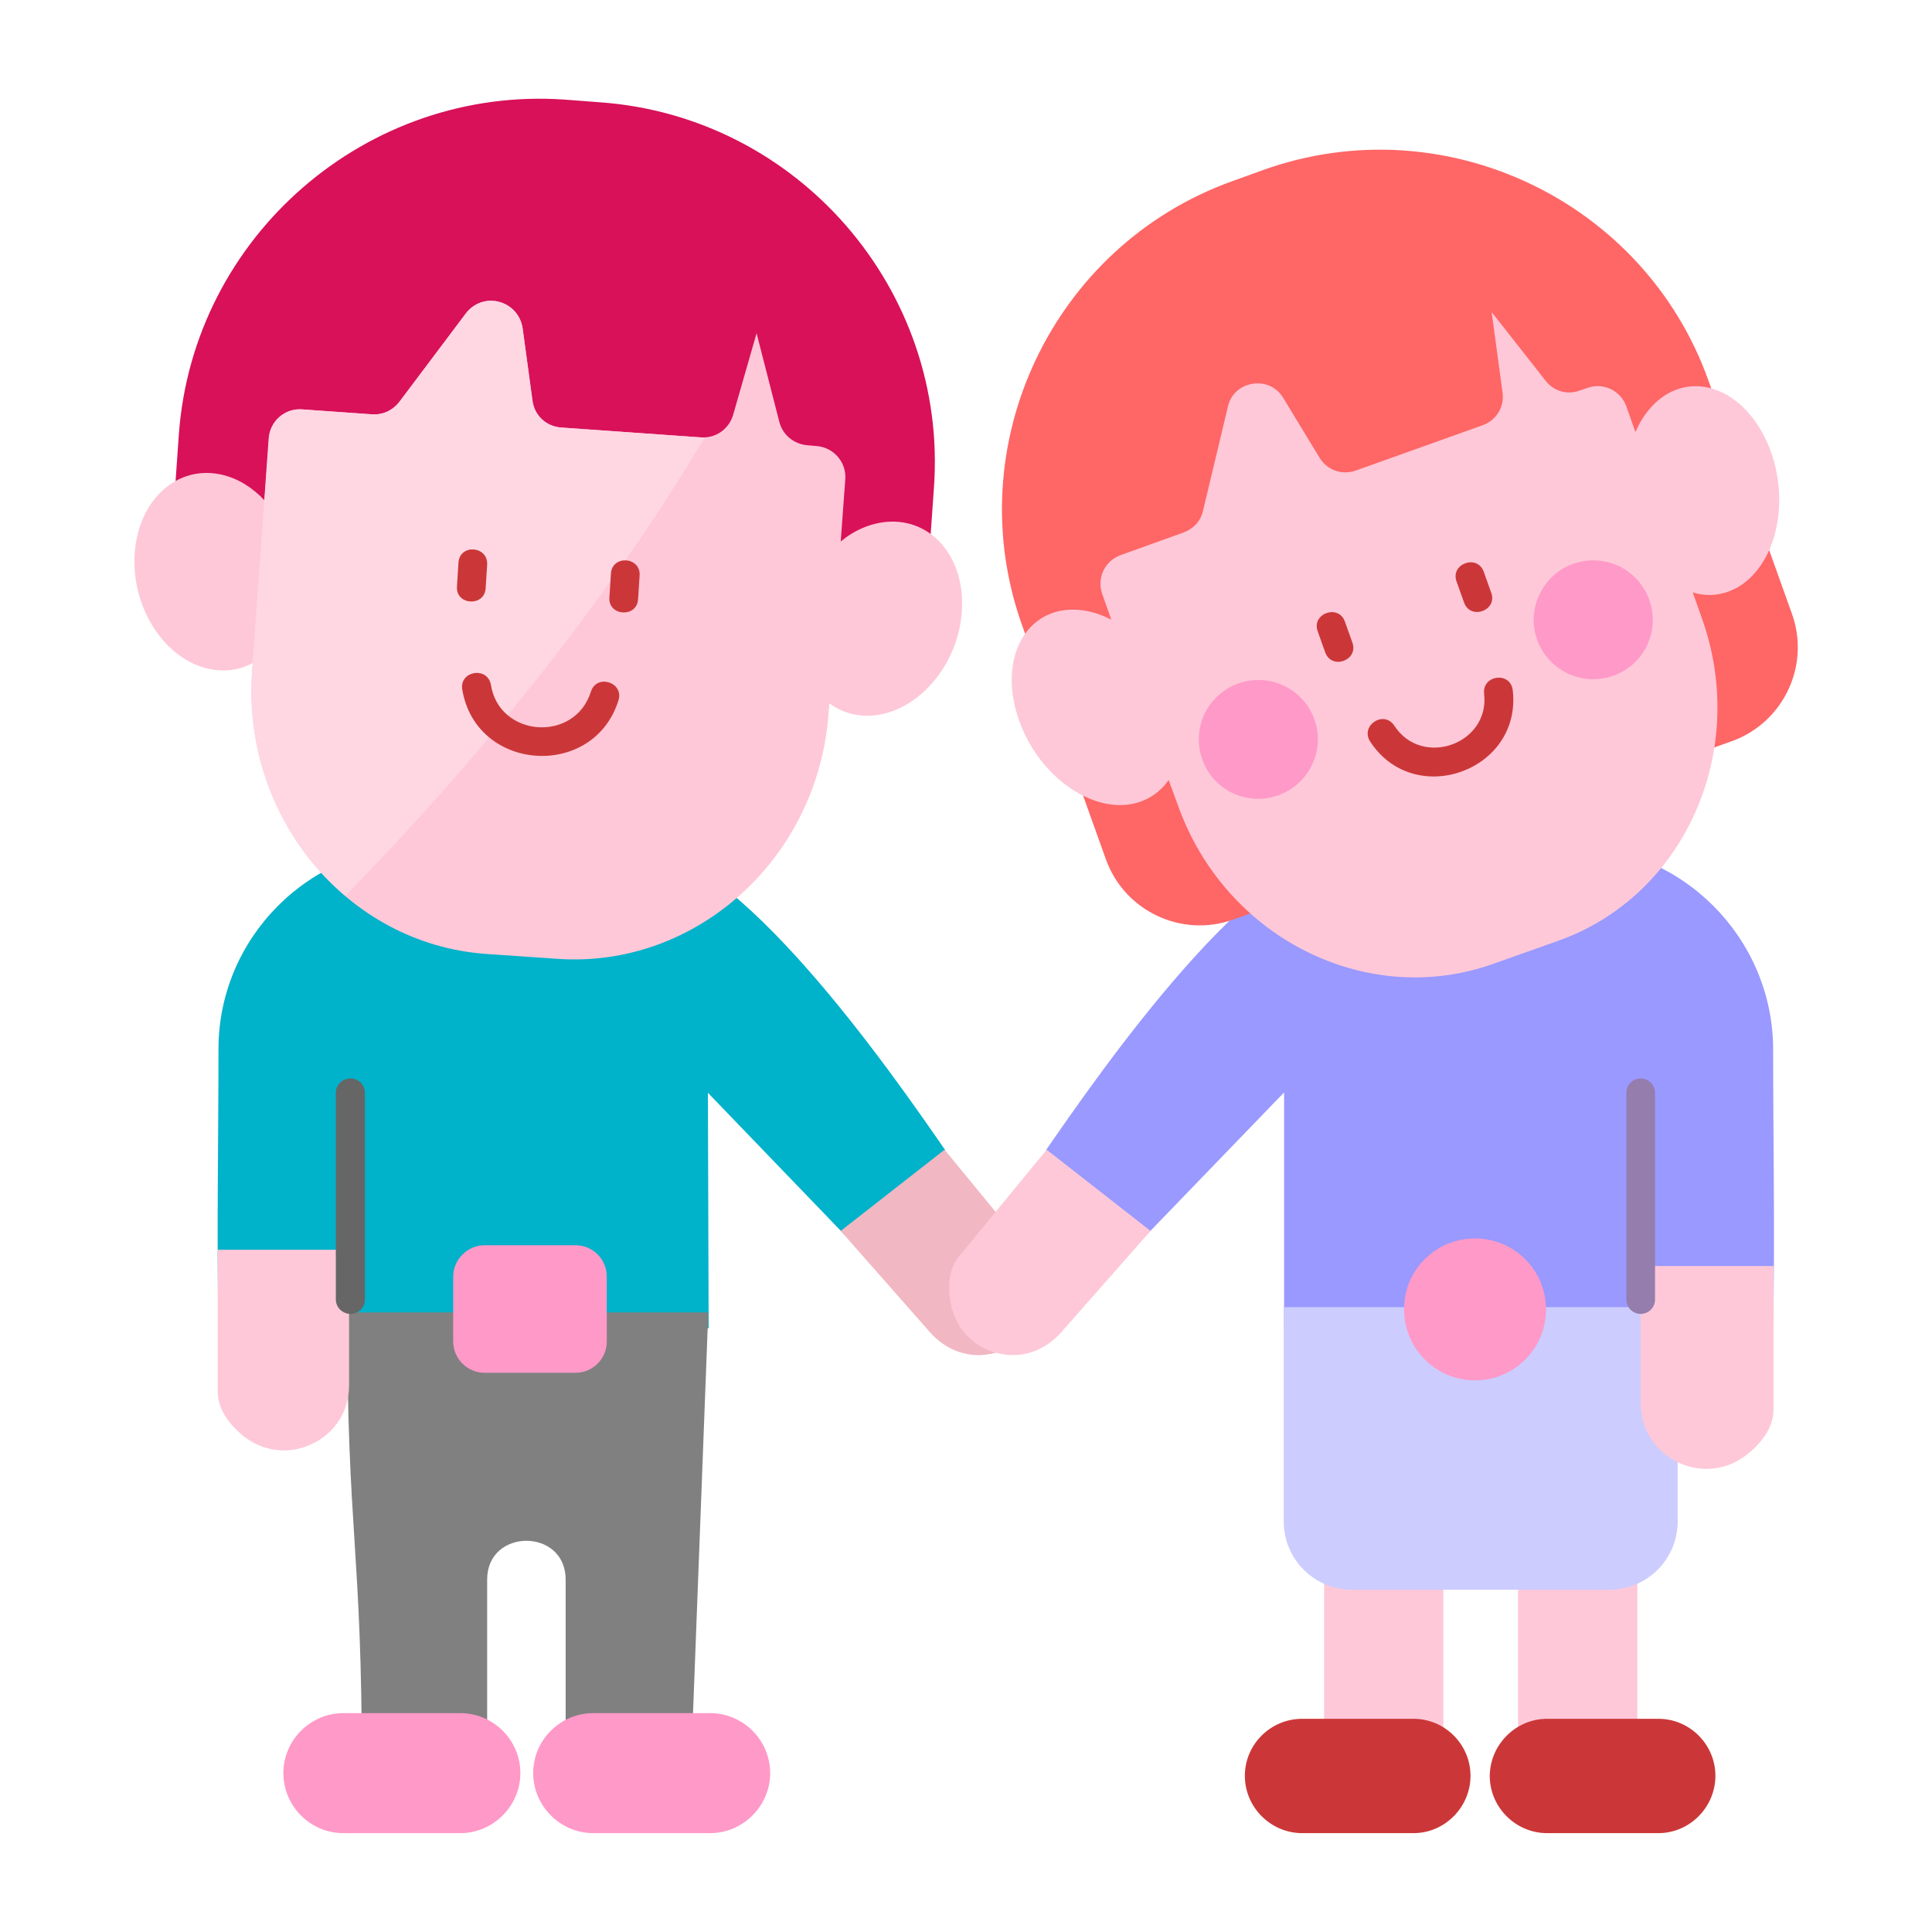
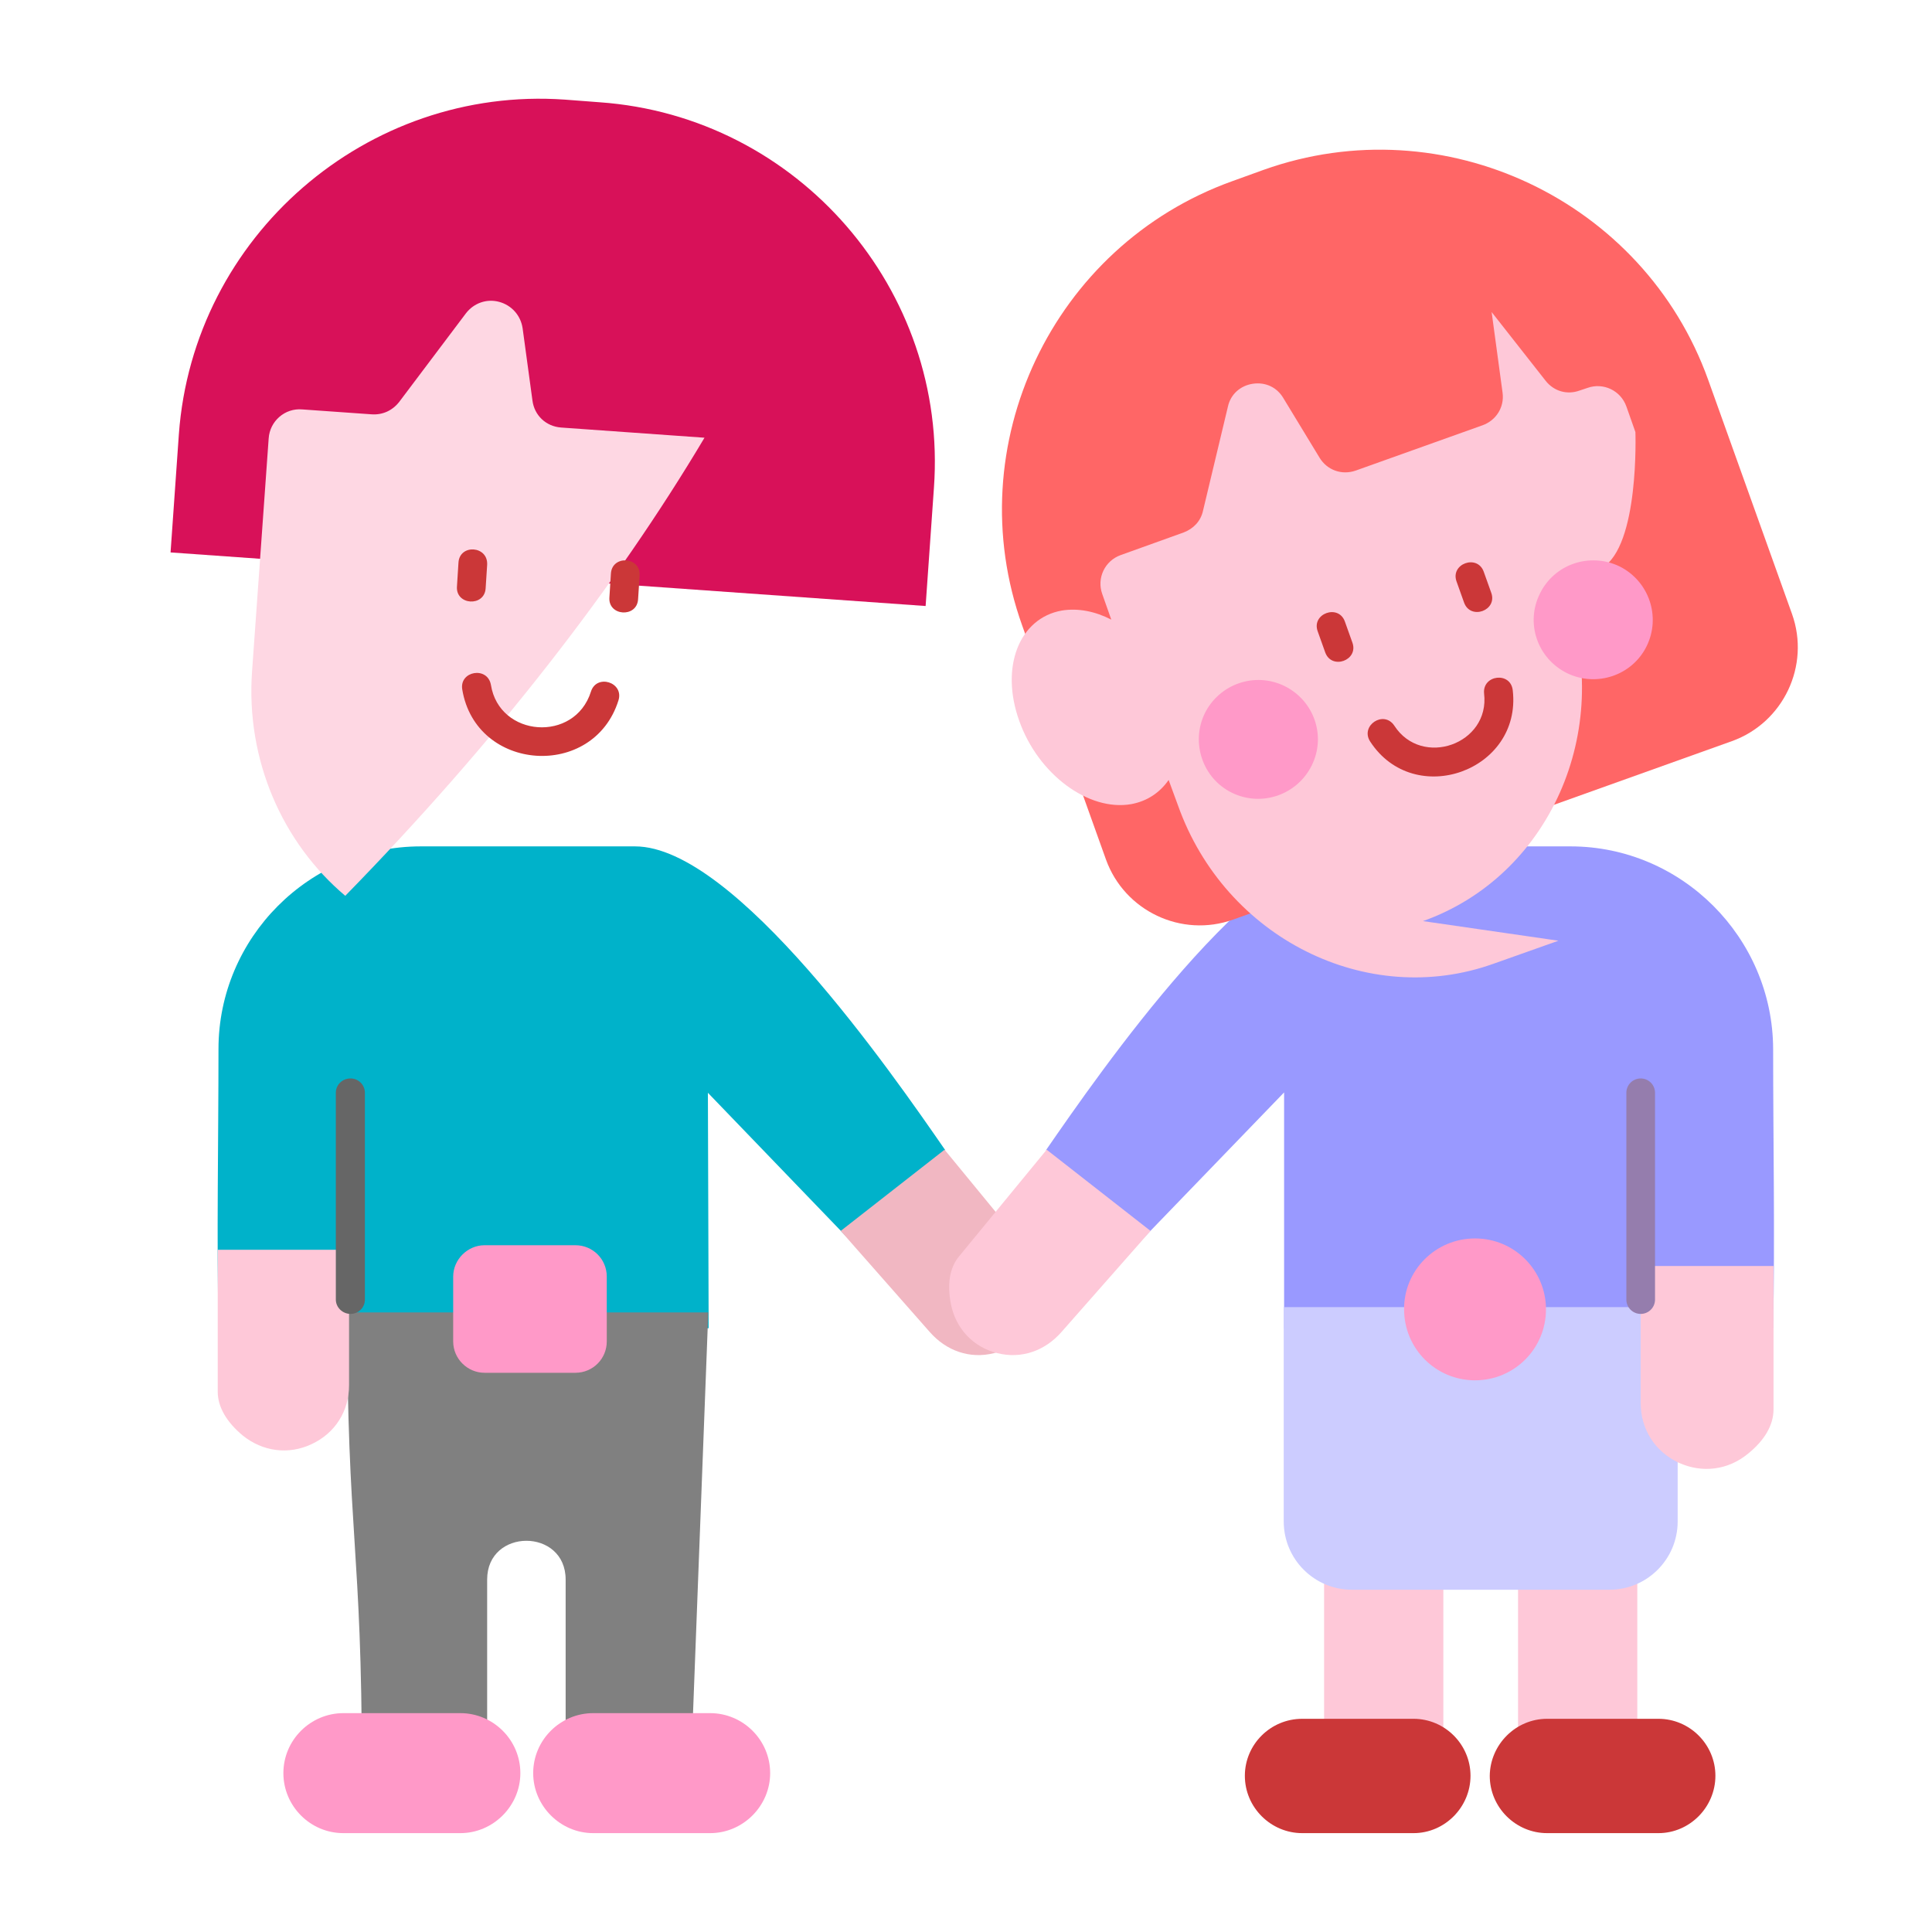
<svg xmlns="http://www.w3.org/2000/svg" id="Layer_1" enable-background="new 0 0 512 512" viewBox="0 0 512 512">
  <g>
    <path clip-rule="evenodd" d="m416.2 224.3h-56.8c-26.6 0-68.1 60.1-82.2 80.5l24.1 25.1 39-40.4v62.5h129.6c.5-24.5 0-49.5 0-74-.1-29.5-24.2-53.7-53.7-53.7z" fill="#99f" fill-rule="evenodd" />
    <path clip-rule="evenodd" d="m111.5 224.3h56.8c26.5 0 68.1 60.1 82.2 80.5l-24 25.2-38.9-40.4.2 62.4h-129.9c-.5-24.5 0-49.5 0-74 0-29.5 24.1-53.7 53.6-53.7z" fill="#00b2ca" fill-rule="evenodd" />
    <path clip-rule="evenodd" d="m334.9 45-8.3 3c-47.7 17.1-72.8 70.1-55.7 117.8l22.2 62c4.9 13.6 20 20.8 33.7 15.9l132.2-47.3c13.6-4.9 20.8-20 15.9-33.7l-22.2-62c-17.1-47.7-70.1-72.7-117.8-55.7z" fill="#f66" fill-rule="evenodd" />
-     <path clip-rule="evenodd" d="m413 249.3-17.2 6.1c-33.5 12-71.1-6.8-83.6-41.9l-2.5-6.8c-2.3 3.3-5.6 5.6-9.9 6.4-11.3 2-24.7-7.9-29.7-22.1-5.1-14.2 0-27.2 11.3-29.2 4.3-.7 8.8.2 13.1 2.4l-2.4-6.8c-1.5-4.2.7-8.8 4.9-10.3l16.7-6c2.6-1 4.5-3 5.1-5.7l6.6-27.6c.7-3.3 3.3-5.6 6.6-6.1s6.4.9 8.1 3.8l9.6 15.8c2 3.3 5.9 4.7 9.6 3.4l33.6-12c3.6-1.3 5.8-4.8 5.3-8.6l-2.9-21.4 14.3 18.2c2.2 2.8 5.7 3.8 9 2.6l2.1-.7c4.2-1.5 8.8.7 10.3 4.9l2.4 6.8c1.9-4.4 4.8-8 8.6-10.2 10-5.6 22.2 1.2 27.3 15.4s1.1 30.3-8.9 36c-3.8 2.1-7.9 2.5-11.8 1.3l2.4 6.8c12.6 35.1-4.5 73.6-38 85.5z" fill="#fec8d8" fill-rule="evenodd" />
+     <path clip-rule="evenodd" d="m413 249.3-17.2 6.1c-33.5 12-71.1-6.8-83.6-41.9l-2.5-6.8c-2.3 3.3-5.6 5.6-9.9 6.4-11.3 2-24.7-7.9-29.7-22.1-5.1-14.2 0-27.2 11.3-29.2 4.3-.7 8.8.2 13.1 2.4l-2.4-6.8c-1.5-4.2.7-8.8 4.9-10.3l16.7-6c2.6-1 4.5-3 5.1-5.7l6.6-27.6c.7-3.3 3.3-5.6 6.6-6.1s6.4.9 8.1 3.8l9.6 15.8c2 3.3 5.9 4.7 9.6 3.4l33.6-12c3.6-1.3 5.8-4.8 5.3-8.6l-2.9-21.4 14.3 18.2c2.2 2.8 5.7 3.8 9 2.6l2.1-.7c4.2-1.5 8.8.7 10.3 4.9l2.4 6.8s1.1 30.3-8.9 36c-3.8 2.1-7.9 2.5-11.8 1.3l2.4 6.8c12.6 35.1-4.5 73.6-38 85.5z" fill="#fec8d8" fill-rule="evenodd" />
    <path d="m386 154.1c-1.7-4.7 5.5-7.3 7.2-2.6l2 5.6c1.7 4.7-5.5 7.3-7.2 2.6zm7.3 29.7c-.5-5 7.1-5.9 7.6-.8 2.4 21.3-26.1 31.5-37.8 13.5-2.7-4.2 3.6-8.4 6.4-4.2 7.3 11.3 25.4 4.9 23.8-8.5zm-44.1-16.5c-1.7-4.7 5.5-7.3 7.2-2.6l2 5.6c1.7 4.7-5.5 7.3-7.2 2.6z" fill="#cb3738" />
    <g clip-rule="evenodd" fill-rule="evenodd">
      <path d="m408.1 157.3c-3.9 7.8-.7 17.2 7.2 21.1 7.8 3.8 17.3.6 21.1-7.2s.6-17.2-7.2-21.1c-7.9-3.8-17.3-.6-21.1 7.2z" fill="#ff99c8" />
      <path d="m319.3 189c-3.8 7.8-.6 17.3 7.2 21.1s17.2.6 21.1-7.2.7-17.2-7.2-21.1c-7.8-3.8-17.2-.6-21.1 7.2z" fill="#ff99c8" />
      <path d="m433.9 404.8h-31.6v66.4h31.6zm-51.4 0h-31.6v66.4h31.6z" fill="#fec8d8" />
      <path d="m345.1 455.5h29.5c8.3 0 15.1 6.8 15.1 15.1 0 8.3-6.8 15.2-15.1 15.2h-29.5c-8.3 0-15.2-6.8-15.2-15.2 0-8.3 6.8-15.1 15.2-15.1zm64.9 0h29.5c8.3 0 15.1 6.8 15.1 15.1 0 8.3-6.8 15.2-15.1 15.2h-29.5c-8.3 0-15.2-6.8-15.2-15.2.1-8.3 6.9-15.1 15.2-15.1z" fill="#cb3738" />
      <path d="m444.6 346.4h-104.4v56.8c0 10 8.1 18.1 18.1 18.1h68.2c10 0 18.1-8.1 18.1-18.1z" fill="#ccf" />
      <path d="m434.8 335.5h35.2v.3 37.7c0 4.2-2.4 8.2-6.7 11.7-5.3 4.4-12.2 5.3-18.5 2.4-6.3-3-10-8.9-10-15.8z" fill="#fec8d8" />
      <path d="m95.9 468.7h33.2v-50.1c0-13.7 20.8-13.7 20.8 0v50.1h33.2l4.6-120.9h-95.7c0 59.5 3.9 61.7 3.9 120.9z" fill="#808080" />
      <path d="m91 454h31c8.7 0 15.9 7.1 15.9 15.9 0 8.7-7.2 15.9-15.9 15.9h-31c-8.8 0-15.9-7.2-15.9-15.9 0-8.8 7.2-15.9 15.9-15.9z" fill="#ff99c8" />
      <path d="m157.2 454h31c8.7 0 15.9 7.1 15.9 15.9 0 8.7-7.2 15.9-15.9 15.9h-31c-8.7 0-15.9-7.2-15.9-15.9 0-8.8 7.2-15.9 15.9-15.9z" fill="#ff99c8" />
      <path d="m222.8 326.2 27.5-21.5s.1.1.2.2l23 28c2.5 3.1 3.2 7.5 2.2 12.7-1.3 6.5-5.9 11.4-12.3 13s-12.6-.6-17-5.6z" fill="#f1b7c2" />
      <path d="m92.6 331.2h-34.9v.3 37.3c0 4.1 2.4 8.1 6.6 11.6 5.3 4.3 12.2 5.2 18.3 2.3 6.2-2.9 9.9-8.7 9.9-15.6v-35.9z" fill="#fec8d8" />
      <path d="m158.9 27.1-9.2-.7c-52.5-3.7-98.5 36.2-102.3 88.7l-2.2 31.3 200.1 14.2 2.2-31.3c3.8-52.5-36.1-98.5-88.6-102.2z" fill="#d81159" />
-       <path d="m147.7 254.1-18.9-1.3c-36.8-2.6-64.7-36.3-62-74.8l.2-2.3c-3.5 1.9-7.6 2.5-11.9 1.5-11.7-2.7-20.4-16.4-19.4-30.6s11.3-23.5 23.1-20.8c4.3 1 8.1 3.4 11.3 6.8l1.2-16.4c.3-4.6 4.3-8.1 8.9-7.7l18.4 1.3c2.9.2 5.5-1 7.3-3.3l17.6-23.5c2.1-2.7 5.5-3.9 8.8-3s5.7 3.6 6.2 7l2.6 19.1c.5 4 3.6 6.9 7.6 7.2l37 2.6c4 .3 7.5-2.2 8.6-6l6.2-21.6 6 23.4c.9 3.6 3.9 6 7.5 6.3l2.3.2c4.6.3 8.1 4.3 7.7 8.9l-1.2 16.4c3.6-3 7.8-4.8 12.2-5.2 12-1 20.9 9.6 19.9 23.8s-11.6 26.5-23.5 27.5c-4.4.4-8.3-.8-11.6-3.2l-.2 2.3c-2.6 38.6-35 68-71.9 65.4z" fill="#fec8d8" />
      <path d="m91.5 237.4c-16.5-13.9-26.4-35.8-24.7-59.5l4.4-61.7c.3-4.6 4.3-8.1 8.9-7.7l18.4 1.3c2.9.2 5.5-1 7.3-3.3l17.7-23.5c2.1-2.7 5.5-3.9 8.8-3s5.7 3.6 6.2 7l2.6 19.1c.5 4 3.6 6.9 7.6 7.2l38 2.7c-23.5 39.5-55.8 81.1-95.2 121.4z" fill="#fed7e3" />
    </g>
    <path d="m161.9 152c.3-5 8-4.5 7.6.6l-.4 6.2c-.3 5-8 4.5-7.6-.5zm-5.3 31.3c1.5-4.8 8.8-2.5 7.3 2.3-6.6 21.1-37.8 19-41.4-2.9-.8-4.9 6.7-6.2 7.6-1.2 2.2 13.9 22.2 15.4 26.5 1.8zm-35.1-34.2c.3-5 7.9-4.5 7.6.6l-.4 6.2c-.3 5-8 4.5-7.6-.5z" fill="#cb3738" />
    <path clip-rule="evenodd" d="m304.9 326.2-27.5-21.5c-.1 0-.2.1-.2.2l-23 28c-2.6 3.1-3.2 7.5-2.2 12.7 1.3 6.5 5.9 11.4 12.3 13s12.6-.6 17-5.6z" fill="#fec8d8" fill-rule="evenodd" />
    <path clip-rule="evenodd" d="m128.4 330h24.1c4.6 0 8.3 3.7 8.3 8.3v17.2c0 4.6-3.7 8.3-8.3 8.3h-24.1c-4.5 0-8.3-3.7-8.3-8.3v-17.2c0-4.5 3.8-8.3 8.3-8.3z" fill="#ff99c8" fill-rule="evenodd" />
    <path clip-rule="evenodd" d="m390.9 328.2c10.4 0 18.8 8.4 18.8 18.8s-8.4 18.8-18.8 18.8-18.8-8.4-18.8-18.8c-.1-10.3 8.3-18.8 18.8-18.8z" fill="#ff99c8" fill-rule="evenodd" />
    <path d="m89 289.6c0-2.1 1.7-3.8 3.9-3.8 2.1 0 3.8 1.7 3.8 3.8v54.8c0 2.1-1.7 3.8-3.8 3.8s-3.9-1.7-3.9-3.8z" fill="#666" />
    <path d="m431 289.6c0-2.1 1.7-3.8 3.8-3.8s3.8 1.7 3.8 3.8v54.8c0 2.1-1.7 3.8-3.8 3.8s-3.8-1.7-3.8-3.8z" fill="#957dad" />
  </g>
</svg>